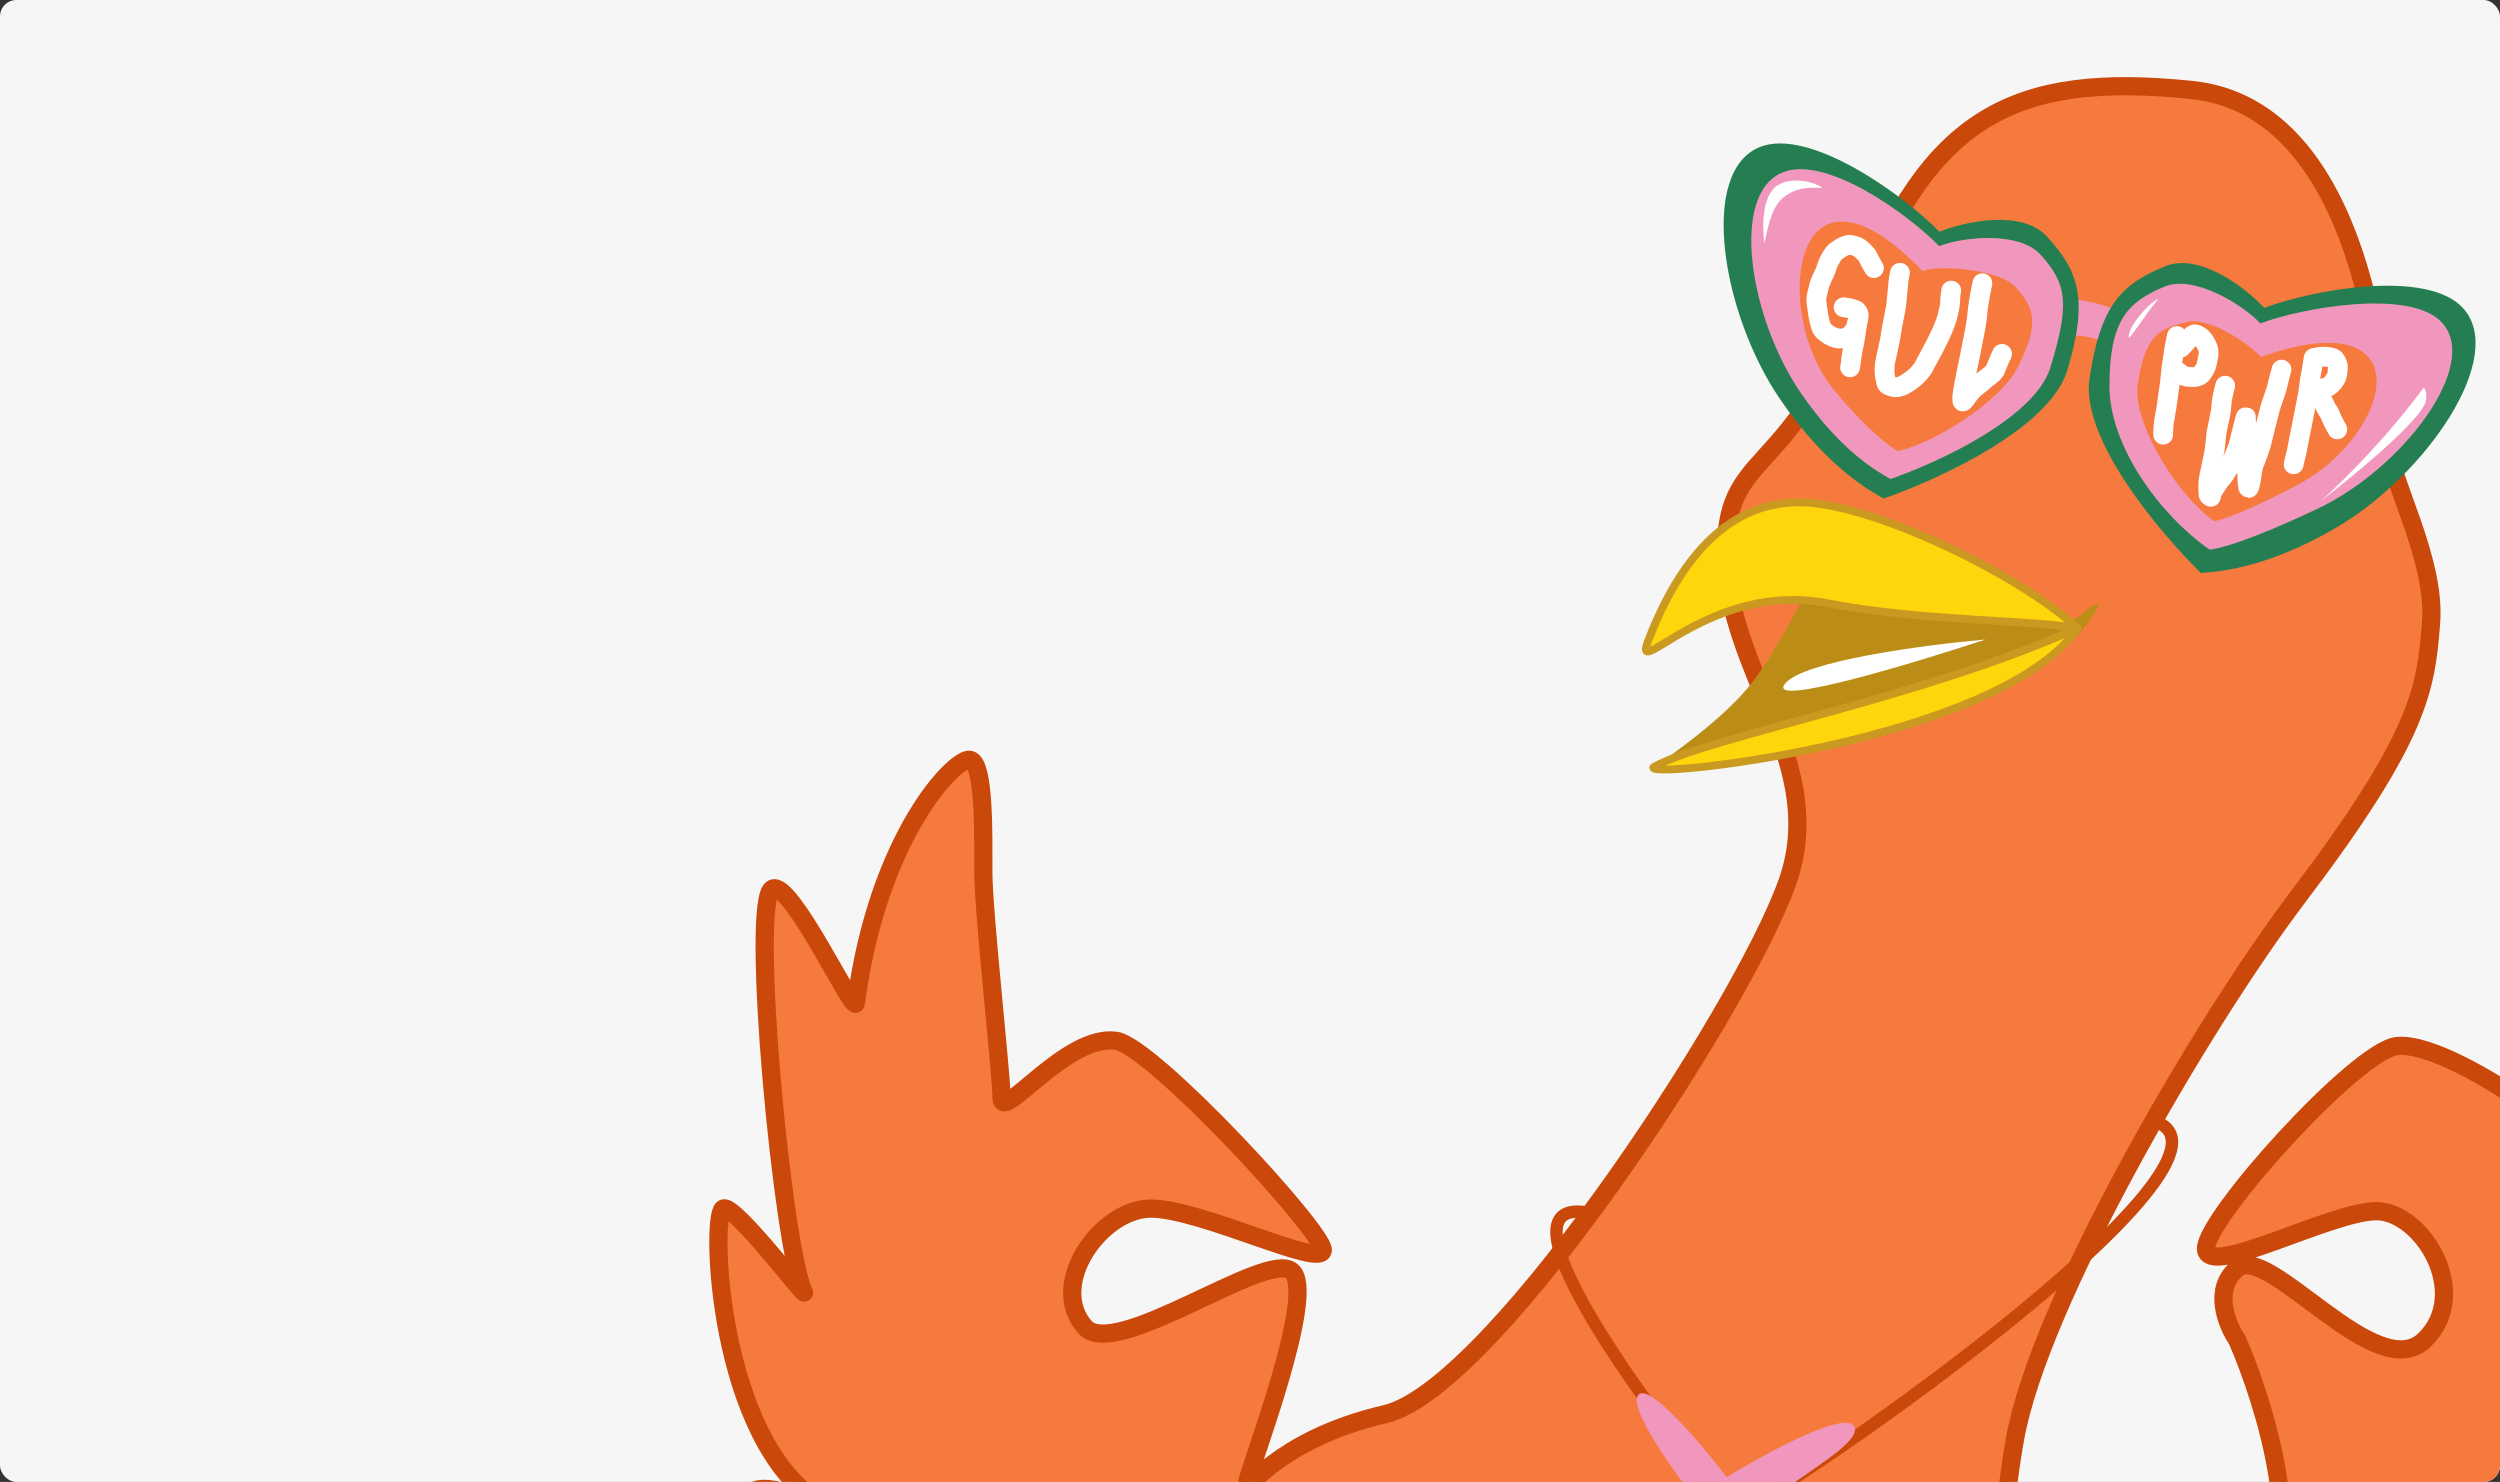
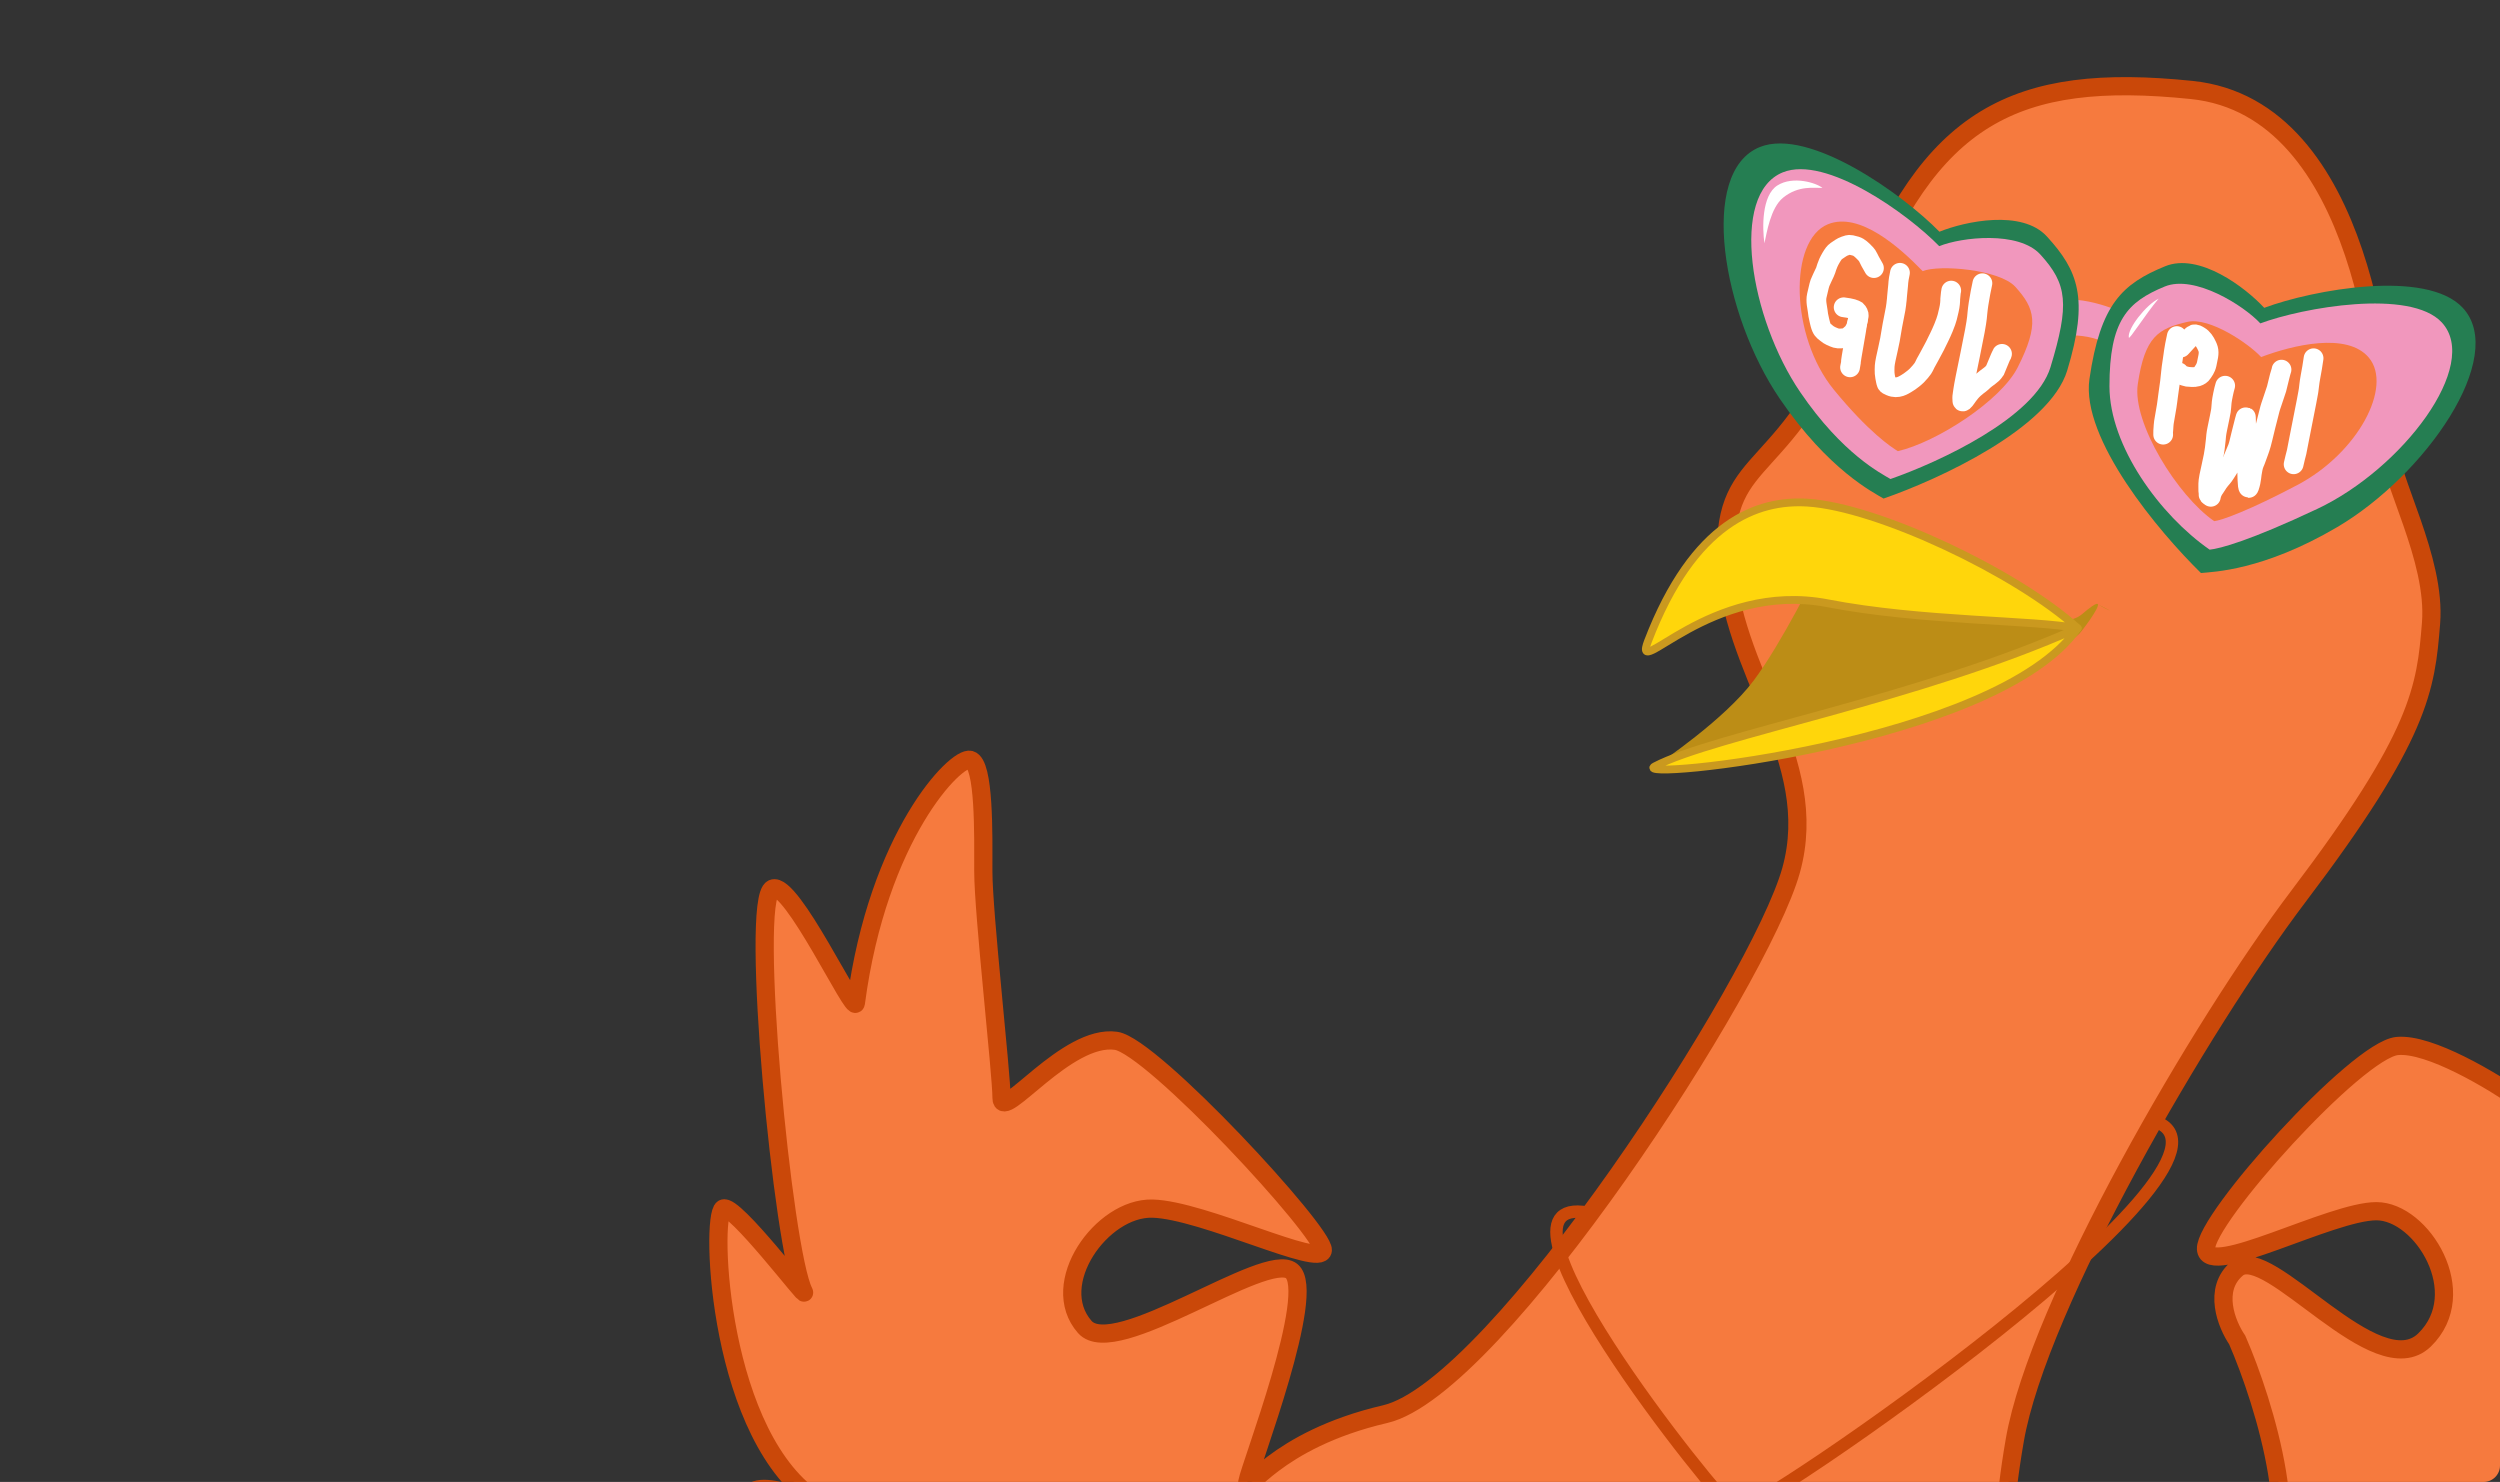
<svg xmlns="http://www.w3.org/2000/svg" viewBox="0 0 609 361" fill="none">
  <rect x="0" y="0" width="609" height="361" fill="#333333" stroke="none" />
  <g clip-path="url(#clip0_21_485)">
-     <rect width="609" height="361" rx="4" fill="#F6F6F6" />
    <path d="M559.88 218.369C536.053 249.801 496.507 317.863 490.805 350.815C485.1 383.767 490.805 388.52 490.805 388.52H550.372C562.288 376.192 551.747 341.983 544.987 326.418C542.452 322.72 538.903 314.06 544.987 308.99C552.592 302.652 578.89 337.822 590.615 326.418C602.337 315.01 589.98 295.048 578.89 295.048C567.8 295.048 537.7 311.525 537.383 304.238C537.065 296.95 574.138 255.757 583.96 254.808C591.817 254.048 607.303 263.363 614.062 268.115C613.428 241.816 614.505 188.458 623.885 185.416C633.263 182.374 646.388 254.57 648.6 253.222C652.185 251.037 662.477 200.625 672.362 218.369C684.72 240.549 654.935 329.902 660.005 316.91C664.062 306.517 684.41 286.283 685.138 298.25C685.872 310.322 656.938 367.957 654.935 371.41C652.163 376.195 671.312 359.887 674.898 362.855C678.485 365.822 669.93 394.572 665.71 402.462C661.497 410.337 210.387 415.137 197.713 402.462C186.405 391.155 179.652 371.728 182.504 364.44C184.785 358.61 205.329 369.54 199.614 366.025C174.899 350.815 172.998 296.315 176.167 294.415C178.702 292.892 197.152 317.29 195.812 314.692C190.742 304.87 182.504 219.003 188.208 216.468C192.77 214.44 208.094 247.332 208.486 244.351C213.873 203.477 232.884 184.149 236.369 185.099C239.855 186.05 239.538 203.387 239.538 212.349C239.538 222.488 243.974 261.462 243.974 267.483C243.974 273.502 259.805 251.817 271.858 253.54C280.73 254.808 322.555 300.118 322.238 304.555C321.92 308.99 293.087 294.733 280.73 294.415C268.373 294.098 255.065 312.793 264.252 323.248C271.605 331.613 308.295 304.555 314.632 309.623C320.97 314.692 304.493 357.152 303.86 360.955C303.225 364.757 310.197 350.815 337.447 344.478C364.695 338.14 428.7 239.281 436.305 212.032C443.91 184.782 421.098 163.236 420.462 135.987C419.83 108.737 435.673 118.243 452.783 73.249C469.892 28.255 490.805 17.482 533.898 21.918C576.447 26.299 580.69 94.936 581.4 106.424L581.425 106.836C582.06 116.975 593.467 135.987 592.2 151.829C590.933 167.672 589.665 179.079 559.88 218.369Z" fill="#F67A3E" stroke="#CA4809" stroke-width="4.436" />
    <path d="M442.658 139.135C442.658 139.135 498.2 157.31 507.1 149.674C509.252 147.827 510.375 147.107 510.827 147.088C510.885 147.085 510.933 147.094 510.967 147.113C510.983 147.121 510.995 147.13 511.007 147.141C511.085 147.196 511.165 147.25 511.243 147.303L514.055 148.761C513.308 148.475 512.23 147.964 511.243 147.303L511.05 147.203C511.438 148.096 507.045 153.893 506.507 154.4C493.473 166.724 404.23 185.916 404.23 185.916C404.23 185.916 420.025 175.355 427.163 165.827C434.005 156.692 442.658 139.135 442.658 139.135Z" fill="#BC8D16" />
    <path d="M506.127 153.035C467.27 170.364 417.488 179.123 403.13 186.672C396.03 190.405 486.475 181.183 506.127 153.035Z" fill="#FFD60B" stroke="#CA991F" stroke-width="1.901" stroke-linejoin="round" />
-     <path d="M483.647 155.785C469.092 157.056 438.938 161.008 434.748 166.651C430.555 172.295 465.6 161.758 483.647 155.785Z" fill="white" />
    <path d="M440.252 122.437C457.262 123.466 491.21 139.498 506.125 153.035C495.445 150.968 468.085 151.385 445.19 146.952C416.57 141.412 397.522 166.448 401.435 156.233C412.567 127.183 428.13 121.704 440.252 122.437Z" fill="#FFD60B" />
    <path d="M506.125 153.035L505.945 153.969C506.363 154.049 506.785 153.842 506.975 153.461C507.165 153.079 507.08 152.618 506.765 152.331L506.125 153.035ZM440.252 122.437L440.31 121.488L440.252 122.437ZM401.435 156.233L402.325 156.573L401.435 156.233ZM506.125 153.035L506.765 152.331C499.207 145.472 486.897 138.032 474.377 132.184C461.875 126.343 449 122.014 440.31 121.488L440.252 122.437L440.195 123.386C448.515 123.889 461.12 128.09 473.572 133.906C486.007 139.715 498.127 147.06 505.488 153.739L506.125 153.035ZM440.252 122.437L440.31 121.488C434.07 121.111 426.923 122.336 419.915 127.395C412.925 132.445 406.158 141.254 400.548 155.893L401.435 156.233L402.325 156.573C407.845 142.161 414.425 133.706 421.03 128.937C427.618 124.178 434.312 123.03 440.195 123.386L440.252 122.437ZM401.435 156.233L400.548 155.893C400.298 156.55 400.118 157.116 400.033 157.583C399.96 157.985 399.902 158.58 400.228 159.066C400.64 159.688 401.325 159.698 401.72 159.633C402.13 159.567 402.577 159.381 403.015 159.167C403.905 158.731 405.103 157.994 406.507 157.137C407.935 156.267 409.627 155.241 411.567 154.18C419.337 149.935 431.015 145.177 445.01 147.886L445.19 146.952L445.37 146.019C430.743 143.188 418.587 148.178 410.658 152.512C408.673 153.596 406.947 154.642 405.52 155.513C404.07 156.397 402.97 157.072 402.178 157.46C401.775 157.658 401.535 157.738 401.415 157.757C401.283 157.779 401.598 157.696 401.81 158.013C401.933 158.196 401.84 158.276 401.902 157.921C401.955 157.629 402.087 157.193 402.325 156.573L401.435 156.233ZM445.19 146.952L445.01 147.886C456.52 150.114 469.137 151.121 480.178 151.829C491.275 152.541 500.683 152.95 505.945 153.969L506.125 153.035L506.305 152.102C500.887 151.053 491.275 150.636 480.3 149.932C469.265 149.224 456.752 148.223 445.37 146.019L445.19 146.952Z" fill="#CA991F" />
    <path d="M523.86 272.9C556.497 280.505 425.94 370.14 422.715 368.123C418.683 365.603 356.243 287.793 388.245 295.715" stroke="#CA4809" stroke-width="3.024" />
-     <path d="M399.155 339.74C401.955 336.938 414.632 351.965 420.623 359.83C430.033 354.067 449.415 343.525 451.655 347.45C454.455 352.355 429.022 363.803 432.29 367.072C435.555 370.342 456.09 384.125 454.923 388.33C453.755 392.535 427.155 376.882 425.522 377.817C423.89 378.752 424.822 404.915 420.623 404.915C417.262 404.915 415.8 384.825 415.49 374.78C406.623 379.22 388.423 387.303 386.555 384.125C384.69 380.947 403.668 370.498 413.39 365.67C407.478 358.195 396.355 342.543 399.155 339.74Z" fill="#F197BD" />
    <path d="M516.092 86.204C512.072 80.839 502.632 81.329 498.415 82.245C496.09 79.864 493.24 74.738 500.423 73.278C507.605 71.817 516.495 75.598 520.043 77.672C520.403 82.751 520.115 91.569 516.092 86.204Z" fill="#F197BD" />
    <path d="M599.933 74.989C591.115 65.479 563.405 70.576 551.562 74.988C547.008 70.043 535.72 61.456 527.405 64.868C517.01 69.134 511.66 74.058 508.993 92.298C506.858 106.89 525.96 129.613 536.153 139.588C539.05 139.294 551.24 139.048 569.327 128.416C590.793 115.798 610.955 86.876 599.933 74.989Z" fill="#257E52" />
    <path d="M594.822 78.546C587.145 70.251 560.933 74.924 550.617 78.778C546.65 74.465 534.567 66.819 527.325 69.8C518.273 73.526 513.857 78.029 513.865 94.115C513.872 108.643 526.155 125.494 538.273 133.898C540.795 133.641 547.972 131.755 564.515 123.953C585.192 114.2 604.418 88.915 594.822 78.546Z" fill="#F197BD" />
    <path d="M577.072 87.15C571.783 80.781 558.35 84.127 550.808 86.978C547.915 83.808 538.255 77.135 532.79 78.422C525.81 80.065 522.485 81.884 520.76 93.605C519.38 102.982 530.48 120.852 539.388 126.956C541.232 126.764 548.075 124.256 559.653 118.138C574.462 110.31 582.898 94.165 577.072 87.15Z" fill="#F67A3E" />
    <path d="M525.84 72.755C522.845 74.208 518.17 80.079 518.582 82.226C518.705 82.871 522.485 76.73 525.84 72.755Z" fill="white" />
-     <path d="M590.918 97.81C591.26 96.633 590.89 93.779 590.16 94.764C578.673 110.274 565.342 122.084 565.342 122.084C565.342 122.084 589.168 103.788 590.918 97.81Z" fill="white" />
    <path d="M530.275 81.866C529.852 83.754 529.727 84.618 529.562 85.589C529.445 86.27 529.383 87.074 529.205 88.095C529.058 88.956 528.942 89.955 528.88 90.54C528.745 91.831 528.668 92.565 528.62 93.001C528.55 93.669 528.403 94.663 528.143 96.433C528.013 97.32 527.965 97.991 527.81 98.913C527.595 100.198 527.263 102.044 527.13 102.871C527.043 103.407 527.043 103.949 527.005 104.352C526.982 104.826 526.92 105.258 526.942 105.468C526.952 105.573 526.962 105.677 526.952 105.883" stroke="white" stroke-width="4.813" stroke-linecap="round" />
    <path d="M531.295 84.663C533.105 82.627 534.15 81.536 534.388 81.469C534.867 81.334 535.263 81.612 535.747 81.892C536.587 82.377 537.153 83.266 537.602 84.24C537.872 84.823 538.013 85.241 538.015 85.841C538.018 86.37 537.95 86.903 537.553 88.677C537.298 89.825 536.765 90.37 536.482 90.858C536.265 91.234 535.74 91.581 535.245 91.728C534.475 91.957 533.492 91.833 532.87 91.779C531.78 91.519 531.41 91.333 531.185 91.198C531.08 91.123 530.997 91.037 530.763 90.708" stroke="white" stroke-width="4.813" stroke-linecap="round" />
    <path d="M542.055 93.956C541.727 94.968 541.278 97.273 541.207 97.975C541.117 98.845 541.092 99.629 541.018 100.04C540.96 100.356 540.655 102.051 540.133 104.451C539.85 105.757 539.827 106.504 539.76 107.189C539.59 108.919 539.462 109.814 539.212 111.166C538.977 112.42 538.415 114.803 538.16 116.09C537.84 117.716 537.96 118.209 537.93 118.802C537.903 119.33 537.955 119.75 538.015 120.174C538.01 120.276 537.99 120.374 538 120.479C538.01 120.585 538.053 120.696 538.14 120.615" stroke="white" stroke-width="4.813" stroke-linecap="round" />
    <path d="M538.562 121.018C538.7 120.092 539.15 119.306 539.565 118.761C539.878 118.348 540.082 117.902 540.375 117.504C540.695 117.071 541.008 116.671 541.347 116.301C541.758 115.854 542.385 114.791 542.753 114.235C543.087 113.728 543.305 113.144 543.51 112.761C543.77 112.276 543.97 111.854 544.143 111.396C544.418 110.661 544.913 109.635 545.145 108.986C545.46 108.095 545.585 107.25 545.935 105.918C546.745 102.826 547.102 101.077 547.102 101.692C547.102 102.179 547.15 103.003 547.168 104.152C547.192 106.036 547.237 107.204 547.3 107.698C547.37 108.272 547.335 108.903 547.497 111.467C547.59 112.945 547.47 113.353 547.447 113.844C547.423 114.336 547.435 114.887 547.43 115.297C547.415 116.18 547.518 117.576 547.585 118.344C547.602 118.525 547.658 118.635 547.7 118.748C547.745 118.861 547.788 118.972 547.893 118.658C548.54 116.724 548.325 116.118 548.768 114.065C548.972 113.108 549.242 112.624 549.413 112.183C549.715 111.386 549.997 110.637 550.202 110.031C550.395 109.458 550.643 108.829 550.785 108.263C550.923 107.727 551.372 106.025 551.898 103.763C552.115 102.821 552.415 101.834 552.753 100.404C553.045 99.157 553.367 98.344 553.538 97.814C553.747 97.157 554.055 96.342 554.565 94.752C555.18 92.236 555.577 90.616 555.673 90.415C555.715 90.305 555.745 90.175 555.775 90.043" stroke="white" stroke-width="4.813" stroke-linecap="round" />
    <path d="M563.587 87.27C563.37 88.849 563.105 90.341 562.83 91.798C562.523 93.424 562.47 94.552 562.38 95.028C562.335 95.275 562.317 95.543 561.87 97.837C561.425 100.132 560.56 104.448 560.105 106.787C559.543 109.924 559.298 110.862 559.087 111.566C558.977 111.987 558.855 112.535 558.727 113.101" stroke="white" stroke-width="4.813" stroke-linecap="round" />
-     <path d="M563.805 87.216C565.898 86.555 567.845 87.059 568.32 87.234C568.923 87.457 569.215 88.288 569.41 88.796C569.61 89.314 569.455 89.816 569.44 90.427C569.395 92.066 568.442 92.977 568.087 93.414C567.808 93.757 567.247 94.183 566.612 94.42C565.737 94.746 565.26 94.494 564.925 94.761C564.61 95.011 564.977 95.594 565.215 96.212C565.545 97.075 565.68 97.498 566.155 98.356C566.438 98.871 566.617 99.42 566.957 99.891C567.435 100.553 567.725 101.209 567.905 101.712C568.12 102.316 568.38 102.726 568.633 103.194C568.822 103.648 568.992 103.961 569.14 104.147C569.202 104.247 569.245 104.359 569.365 104.593" stroke="white" stroke-width="4.813" stroke-linecap="round" />
    <path d="M428.697 35.818C440.73 30.978 463.618 47.407 472.447 56.448C478.678 53.919 492.55 50.967 498.615 57.599C506.197 65.89 508.935 72.626 503.57 90.262C499.277 104.371 472.308 116.775 458.832 121.45C456.337 119.949 445.418 114.527 433.592 97.195C419.56 76.627 413.658 41.869 428.697 35.818Z" fill="#257E52" />
    <path d="M434.303 41.98C444.785 37.752 464.712 52.079 472.4 59.965C477.827 57.755 491.738 56.199 497.017 61.985C503.618 69.216 504.175 74.068 499.495 89.459C495.75 101.772 472.255 112.606 460.517 116.69C458.345 115.382 448.835 110.654 438.543 95.535C426.327 77.593 421.2 47.266 434.303 41.98Z" fill="#F197BD" />
    <path d="M434.36 48.157C438.127 45.096 442.005 45.828 443.933 45.78C442.558 44.581 436.805 42.745 432.973 45.175C429.14 47.604 429.272 55.58 429.817 59.263C430.373 56.785 431.29 50.65 434.36 48.157Z" fill="white" />
    <path d="M445.277 54.629C452.942 51.502 462.757 60.252 468.365 66.048C472.335 64.414 487.085 65.617 490.935 69.87C495.75 75.185 496.858 78.929 491.507 89.499C487.387 97.638 471.777 107.704 462.32 109.901C460.733 108.941 455.183 105.271 446.697 94.895C436.092 81.927 435.695 58.536 445.277 54.629Z" fill="#F67A3E" />
    <path d="M482.913 68.998C482.608 70.354 482.262 72.197 481.973 74.032C481.832 74.919 481.798 75.356 481.71 76.12C481.65 76.656 481.655 77.501 481.08 80.606C480.507 83.712 479.377 89.053 478.8 91.942C478.17 95.091 478.17 95.674 478.067 96.215C477.98 96.66 477.998 97.21 478.04 97.7C478.055 97.86 478.205 97.809 478.288 97.743C478.688 97.427 479.13 96.582 479.947 95.602C481.09 94.229 482.387 93.507 482.723 93.155C483.348 92.499 484.103 91.973 484.738 91.499C485.087 91.238 485.455 90.974 485.993 90.177C487.32 86.939 487.45 86.66 487.59 86.487C487.647 86.396 487.668 86.299 487.69 86.199" stroke="white" stroke-width="4.813" stroke-linecap="round" />
    <path d="M462.83 66.453C462.575 67.591 462.48 68.324 462.442 68.727C462.402 69.135 462.397 69.606 462.283 70.503C462.085 72.052 462.125 72.66 461.985 73.588C461.945 73.856 461.96 74.162 461.765 75.259C461.572 76.356 461.185 78.236 460.98 79.305C460.68 80.87 460.668 81.309 460.39 82.776C460.158 84.015 459.632 86.238 459.377 87.454C459.045 89.034 459.09 89.585 459.08 90.081C459.07 90.616 459.098 91.23 459.21 91.788C459.36 92.509 459.415 93.016 459.592 93.45C459.695 93.706 460.02 93.837 460.5 94.047C462.33 94.849 463.767 93.755 464.395 93.415C464.915 93.132 465.438 92.725 465.853 92.406C466.238 92.112 466.6 91.82 466.933 91.484C467.572 90.839 468.14 90.144 468.4 89.757C468.783 89.184 468.97 88.584 469.397 87.893C469.795 87.251 470.065 86.603 470.947 85.025C471.257 84.473 471.515 83.95 471.808 83.331C472.048 82.82 472.68 81.649 473.42 79.866C474.355 77.621 474.483 76.667 474.76 75.499C475.02 74.423 475.09 73.345 475.08 72.777C475.14 72.054 475.23 71.491 475.233 71.252C475.245 71.118 475.283 70.957 475.32 70.79" stroke="white" stroke-width="4.813" stroke-linecap="round" />
    <path d="M456.493 65.307C455.683 63.895 455.29 63.191 455.09 62.717C454.832 62.118 454.197 61.51 453.743 61.079C453.4 60.753 453.06 60.464 452.697 60.245C452.342 60.032 451.952 59.907 450.91 59.673C450.36 59.549 449.93 59.76 449.375 59.944C448.7 60.168 448.048 60.672 447.32 61.161C446.873 61.463 446.53 61.943 446.033 62.788C444.945 64.631 444.863 65.713 444.562 66.28C444.127 67.106 443.815 67.944 443.575 68.405C443.23 69.063 443.09 69.803 442.58 71.994C442.267 73.344 442.695 74.921 442.803 75.817C442.873 76.401 442.942 77.031 443.205 78.064C443.368 78.698 443.45 79.199 443.72 79.825C444.062 80.618 444.675 80.914 445.03 81.233C445.51 81.662 446.46 82.1 447.358 82.388C447.837 82.543 448.817 82.427 449.575 82.355C450.022 82.312 450.507 81.778 451.058 81.319C451.632 80.838 451.748 80.377 451.967 80.015C452.2 79.625 452.635 77.952 452.783 76.91C452.84 76.504 452.565 75.972 452.225 75.654C452.045 75.545 451.83 75.428 451.243 75.245C450.777 75.123 449.97 74.942 449.115 74.854" stroke="white" stroke-width="4.813" stroke-linecap="round" />
-     <path d="M452.615 77.59C452.56 77.986 452.248 79.688 452.113 80.746C452.03 81.4 451.988 82.071 451.252 85.576C451.007 87.055 450.845 88.084 450.868 88.447C450.845 88.698 450.76 89.085 450.67 89.484" stroke="white" stroke-width="4.813" stroke-linecap="round" />
+     <path d="M452.615 77.59C452.56 77.986 452.248 79.688 452.113 80.746C451.007 87.055 450.845 88.084 450.868 88.447C450.845 88.698 450.76 89.085 450.67 89.484" stroke="white" stroke-width="4.813" stroke-linecap="round" />
  </g>
  <defs>
    <clipPath id="clip0_21_485">
      <rect width="609" height="361" rx="4" fill="white" />
    </clipPath>
  </defs>
</svg>